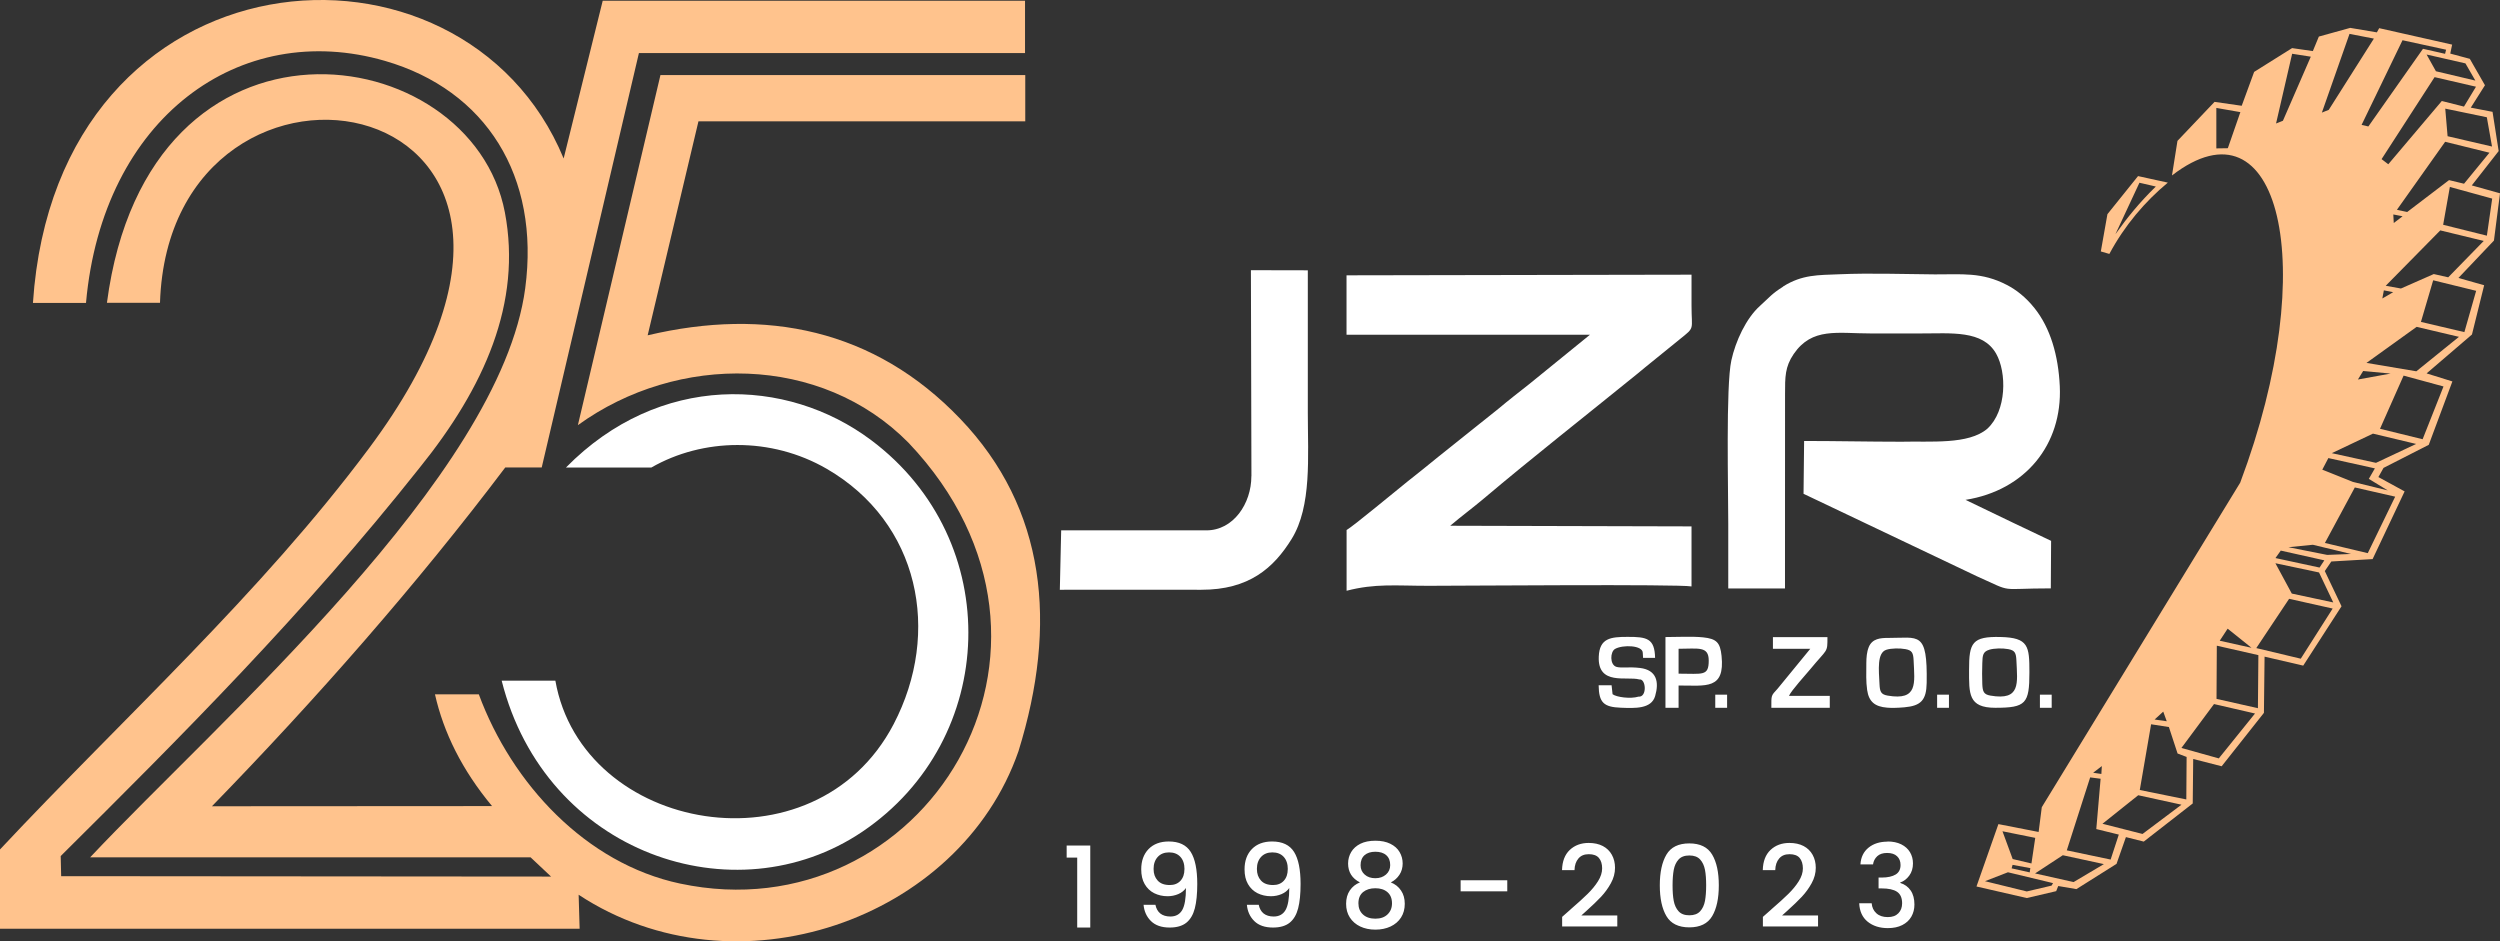
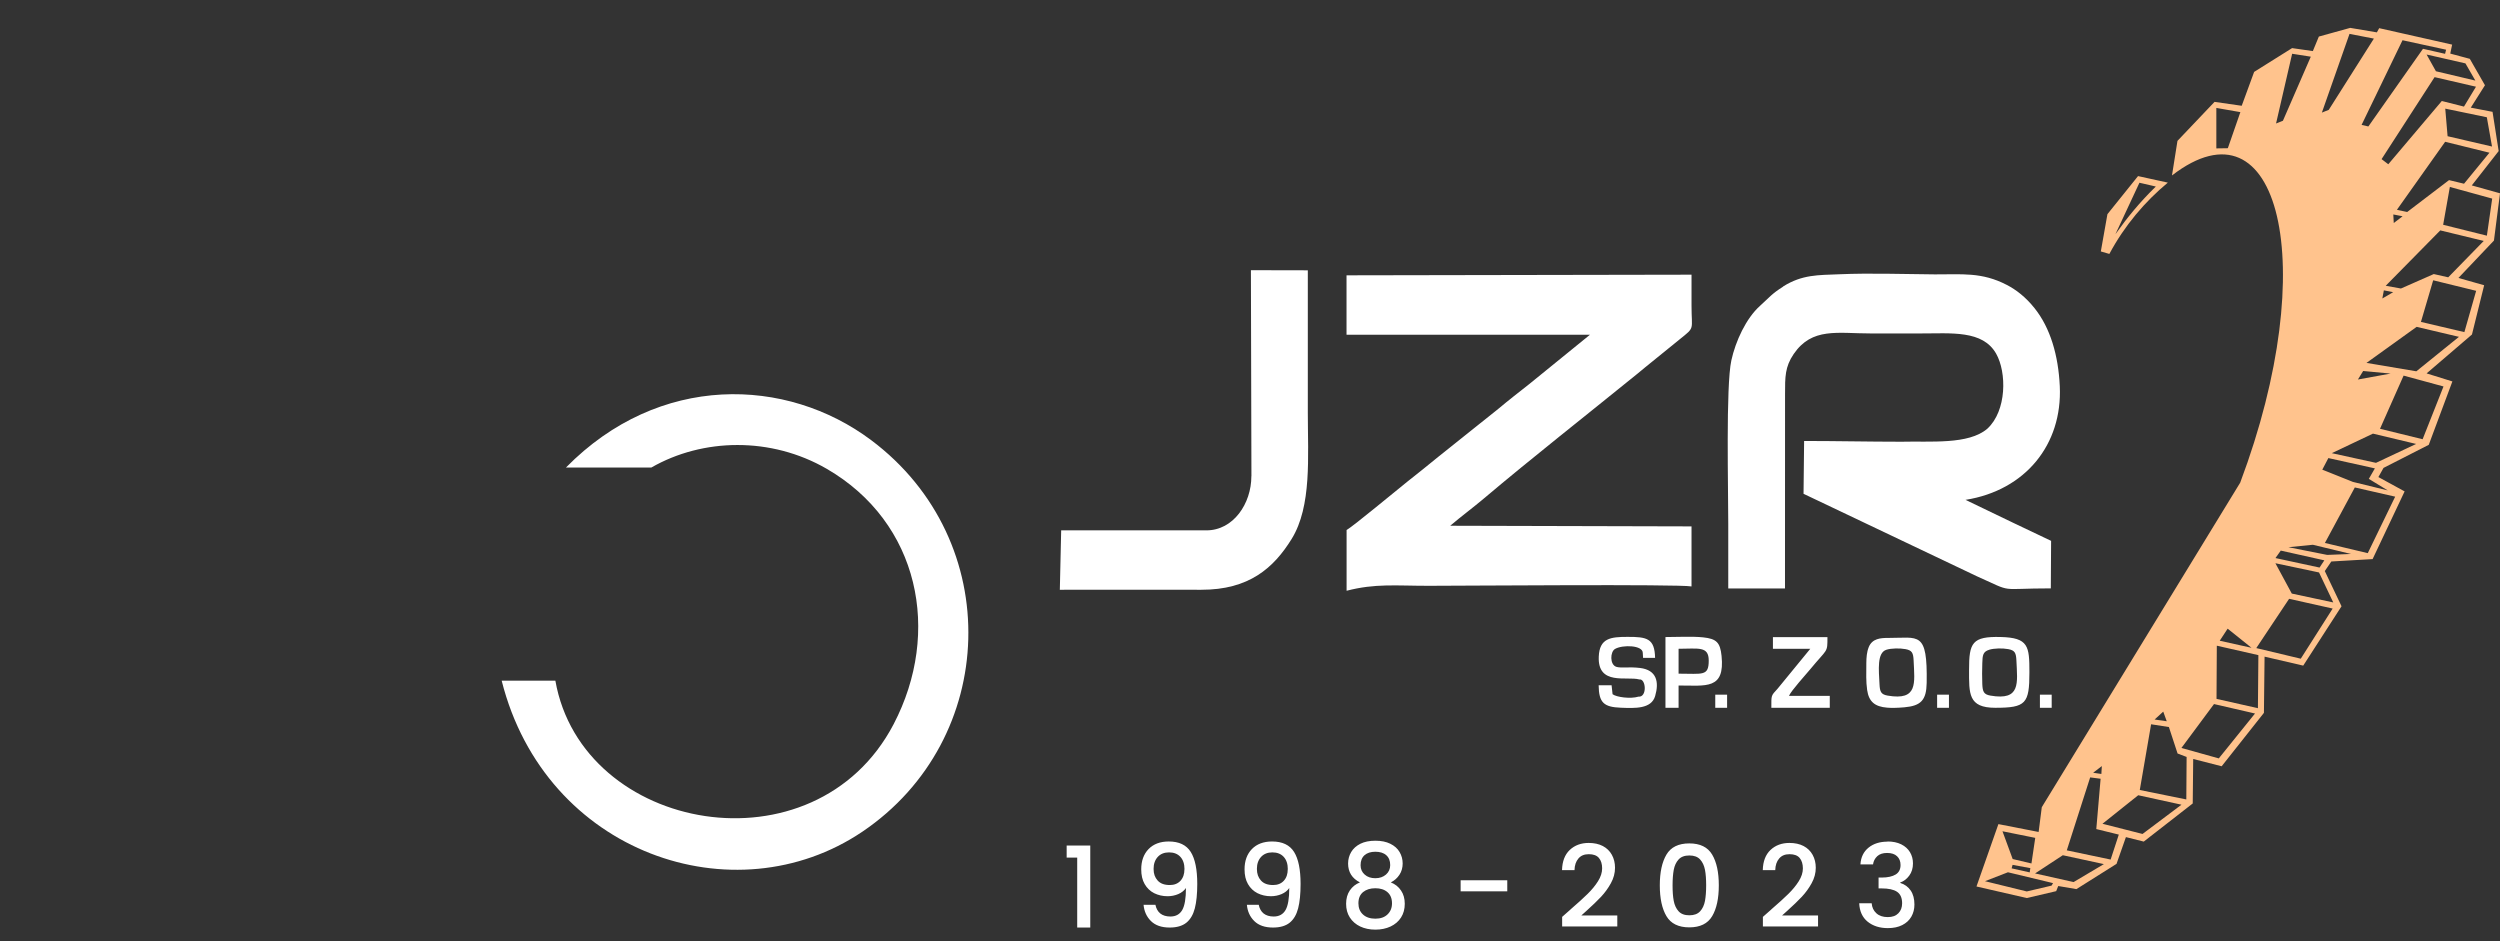
<svg xmlns="http://www.w3.org/2000/svg" id="svg22" viewBox="0 0 428.77 161.44">
  <rect x="0" y="0" width="428.77" height="161.44" fill="#333333" stroke="none" />
  <defs>
    <style>
      .cls-1 {
        fill: #fff;
      }

      .cls-1, .cls-2 {
        fill-rule: evenodd;
      }

      .cls-2 {
        fill: #ffc38d;
      }
    </style>
  </defs>
  <g id="Layer1000">
    <g id="Layer1001">
-       <path id="path4" class="cls-2" d="m99.24,153.43l.17,5.85H0v-13.59c21.12-22.55,44.66-43.81,63.3-68.82C109.94,14.3,29.11.77,27.44,51.93h-9.1C25.42-1.78,80.89,6.43,86.59,36.42c2.95,15.51-3.5,30.04-14.66,43.85-19.74,24.92-40.9,46.07-61.52,66.55l.08,3.45,84.02.07-3.51-3.3H15.46c22.01-23.39,70.32-65.31,74.62-97.6,2.56-19.24-6.74-33.97-24.03-38.99C41.14,3.21,17.59,20.18,14.75,51.95H5.65C9.73-9.55,79.39-14.66,96.67,27.18L103.37.13h72.43v8.97h-66.22l-16.67,71.07h-6.25c-15.17,20.09-32.48,39.78-50.31,58.11l48.04-.03c-5.16-6.2-8.32-12.64-9.79-19.17h7.52c5.67,15.34,18.37,29.03,34.52,32.46,41.56,8.83,72.68-40.29,39.19-75.59-14.99-15.22-39.63-15.4-56.72-3.03l14.16-60.04h62.57v7.93h-56.05l-8.71,36.7c20.26-4.79,38.9-1.05,53.6,14.31,14.74,15.39,16.76,35.22,10,57.01-10.07,29.05-48.54,42.34-75.45,24.62h0v-.02Z" />
      <path id="path6" class="cls-1" d="m97.07,80.18h14.65c8.8-5.05,20.51-5.31,30.08.23,15.87,9.2,19.71,28.01,11.46,43.8-13.5,25.82-53.41,18.66-58.01-7.47h-9.21c7.48,29.7,39.97,40.67,61.85,25.91,23.4-15.79,24.57-49.91,1.51-67.17-14.51-10.86-36.36-11.55-52.33,4.7h0Z" />
      <path id="path8" class="cls-2" d="m408.85,49.8l-.26,1.39,1.86-1.08-1.59-.31h0Zm-3.55,13.83l-.9,1.46,5.6-1.02-4.69-.44h-.01Zm9.17-7.57l-8.6,6.18,8.55,1.44,7.31-5.91-7.25-1.71h0Zm-2.23,8.35l-4.05,9.13,7.31,1.79,3.58-9.05-6.84-1.86h0Zm-5.26,9.96l-7.06,3.35,7.58,1.66,6.89-3.24s-7.41-1.77-7.41-1.77Zm-7.65,4.2l-1.04,1.98,5.25,2.1,5.98,1.46-3.25-1.98,1.04-1.8-7.99-1.77h0Zm25.32-63.7l-7.1-1.64-9.09,14.06,1.15.88,9.18-10.85,3.8.96,2.06-3.41h0Zm-5.27,3.76l.4,4.73,7.62,1.77-.89-5.02-7.13-1.48h0Zm-.02,5.69l-8.27,11.66,1.76.38,7.18-5.47,2.57.62,4.36-5.32-7.59-1.87h-.01Zm.81,7.74l-1.15,6.49,7.5,1.87.91-6.36-7.27-2h0Zm-9.7,4.72l.08,1.47,1.51-1.16-1.59-.31Zm6.84,11.29l-2.1,7.14,7.45,1.75,2.02-7.08s-7.37-1.81-7.37-1.81Zm-13.44,35.53l-5.13,9.52,7.35,1.75,4.7-9.69-6.92-1.58Zm-7.19,9.83l-4.2.42,6.65,1.32,4.08-.16-6.54-1.58h.01Zm-5.51,1l-.91,1.28,7.56,1.63.82-1.24-7.47-1.67Zm-.92,2.17l2.81,5.2,7.11,1.52-2.44-5.14-7.47-1.58h0Zm2.35,6.1l-5.63,8.45,7.63,1.82,5.47-8.6-7.47-1.67Zm-12.4,8.04l-.05,9.12,7.1,1.6.08-9.1-7.13-1.62Zm-.48,10.01l-5.59,7.53,6.41,1.79,6.21-7.7-7.03-1.62Zm-8.7,1.29l-1.49,1.36,2.08.3-.6-1.66h.01Zm-2.09,2.18l-1.94,11.27,7.98,1.62.05-7.29-1.55-.59-1.49-4.54-3.04-.47h-.01Zm-2.21,12.17l-6.13,4.89,6.87,1.75,6.68-5.02-7.41-1.62h0Zm-6.23-5.01l-1.5,1.15,1.41.21.08-1.36h.01Zm-6.69,15.29l-4.77,3.13,6.61,1.48,5.19-3.08-7.03-1.52h0Zm66.81-81.25l-4.43-1.38,7.78-6.67,2.09-8.45-4.41-1.25,6.09-6.41,1.04-8.11-4.84-1.35,4.61-5.89-1.05-6.73-3.73-.72,2.43-3.84-2.6-4.53-3.35-.9.32-1.54-12.51-2.82-.4.72-4.57-.77-5.38,1.49-1.03,2.49-3.56-.51-6.51,4.08-2.13,5.81-4.66-.67-6.36,6.69-.94,5.93c18.3-14.11,25.8,15.15,11.7,52.69l-34.03,55.66-.54,4.25-6.9-1.35-3.76,10.7,8.62,1.98,5.05-1.18.35-.88,3.12.53,6.88-4.33,1.61-4.59,3.06.77,8.4-6.54.08-7.63,4.88,1.25,7.25-9.16.11-9.64,6.63,1.54,6.57-10.18-2.87-6.04,1.12-1.64,7.08-.41,5.49-11.61-4.5-2.46.88-1.57,7.76-3.96,4.04-10.84.02-.03Zm-60.3-22.31l1.13-6.38,5.25-6.53,5.11,1.12c-3.91,3.24-7.41,7.34-10.03,12.23l-1.47-.43h.01Zm2.52-2.98l4.1-8.79,2.81.65c-2.74,2.67-4.92,5.34-6.9,8.14h-.01Zm17.29-14.68v-6.94l4.12.72-2.15,6.19-1.97.03Zm10.24-4.27l2.76-11.96,3.2.5-4.78,10.99-1.18.47h0Zm12.6-15.37l-4.74,13.5,1.18-.47,7.74-12.22s-4.18-.81-4.18-.81Zm16.55,2.71l-7.46-1.62-7.02,14.52,1.16.27,9.37-13.32,3.79.86.17-.7h-.01Zm-1.73,3.7l-1.6-2.87,6.66,1.52,1.7,2.95-6.76-1.6Zm-74.34,130.35l1.75,4.76,3.22.76.65-4.39-5.61-1.13h-.01Zm1.73,5.76l-.16.6,3.1.69.11-.73-3.05-.56h0Zm-.79,1.27l-3.94,1.53,7.17,1.76,4.25-1,.25-.43-7.73-1.86Zm14.1-16.27l-4.01,12.51,7.52,1.58,1.4-4.28-3.86-.95.74-8.63-1.78-.23h0Zm23.58-25.51l-1.36,2.07,5.45,1.21-4.09-3.28h0Zm36.46-68.3l-9.35,9.49,2.61.47,5.63-2.48,2.48.56,6.09-6.24-7.46-1.81h0Z" />
      <path id="path10" class="cls-1" d="m182.94,147.08v-2.06h4.05v14.06h-2.24v-12h-1.81Zm15.22,8.08c.13.66.41,1.16.84,1.51.43.34,1.01.52,1.73.52.92,0,1.6-.37,2.03-1.11s.64-2,.64-3.78c-.31.45-.75.8-1.31,1.04-.56.24-1.18.37-1.84.37-.84,0-1.61-.18-2.3-.52-.69-.35-1.23-.87-1.63-1.56-.4-.69-.59-1.53-.59-2.53,0-1.45.42-2.61,1.26-3.48.84-.86,1.99-1.3,3.46-1.3,1.77,0,3.02.6,3.77,1.79.75,1.19,1.12,3.03,1.12,5.5,0,1.7-.14,3.1-.42,4.18-.28,1.08-.76,1.9-1.45,2.46-.69.55-1.64.83-2.86.83-1.39,0-2.46-.37-3.21-1.11s-1.17-1.67-1.27-2.79h2.04v-.02Zm4.99-6.08c0-.91-.24-1.62-.71-2.13-.47-.51-1.12-.76-1.94-.76s-1.46.26-1.94.78c-.47.52-.71,1.2-.71,2.05s.23,1.47.69,1.99,1.16.78,2.09.78c.78,0,1.39-.25,1.84-.74.45-.5.67-1.15.67-1.97h.01Zm12.73,6.08c.13.66.41,1.16.84,1.51.43.34,1.01.52,1.73.52.92,0,1.6-.37,2.03-1.11s.64-2,.64-3.78c-.31.45-.75.8-1.31,1.04-.56.24-1.18.37-1.84.37-.84,0-1.61-.18-2.3-.52-.69-.35-1.23-.87-1.63-1.56-.4-.69-.59-1.53-.59-2.53,0-1.45.42-2.61,1.26-3.48.84-.86,1.99-1.3,3.46-1.3,1.77,0,3.02.6,3.77,1.79.75,1.19,1.12,3.03,1.12,5.5,0,1.7-.14,3.1-.42,4.18-.28,1.08-.76,1.9-1.45,2.46-.69.55-1.64.83-2.86.83-1.39,0-2.46-.37-3.21-1.11s-1.17-1.67-1.27-2.79h2.04v-.02Zm4.99-6.08c0-.91-.24-1.62-.71-2.13-.47-.51-1.12-.76-1.94-.76s-1.46.26-1.94.78c-.47.52-.71,1.2-.71,2.05s.23,1.47.69,1.99,1.16.78,2.09.78c.78,0,1.39-.25,1.84-.74.45-.5.67-1.15.67-1.97h.01Zm10.34-.99c0-.71.18-1.37.53-1.96.35-.59.88-1.07,1.58-1.42.7-.35,1.56-.52,2.57-.52s1.85.17,2.56.52c.71.35,1.24.82,1.59,1.42.35.59.53,1.25.53,1.96s-.18,1.39-.56,1.95c-.37.56-.86.99-1.47,1.3.74.29,1.32.75,1.75,1.39.43.63.64,1.39.64,2.28s-.21,1.68-.64,2.35c-.43.67-1.03,1.18-1.79,1.54-.77.36-1.64.54-2.61.54s-1.84-.18-2.6-.54c-.76-.36-1.35-.88-1.78-1.54-.43-.67-.64-1.45-.64-2.35s.21-1.66.64-2.3c.43-.63,1.01-1.09,1.73-1.37-1.35-.69-2.03-1.77-2.03-3.25h0Zm2.14.3c0,.66.24,1.2.71,1.61.47.42,1.08.62,1.82.62s1.35-.21,1.83-.63.72-.96.72-1.62c0-.74-.23-1.31-.68-1.7-.45-.4-1.08-.59-1.87-.59s-1.4.2-1.85.59c-.45.4-.68.97-.68,1.72h0Zm-.37,6.54c0,.79.26,1.43.78,1.91.52.48,1.23.72,2.12.72s1.58-.24,2.09-.73c.51-.49.77-1.12.77-1.9,0-.83-.26-1.47-.78-1.92s-1.21-.67-2.08-.67-1.55.22-2.09.65c-.54.44-.81,1.08-.81,1.94h0Zm25.53-3.96v1.9h-8v-1.9h8Zm10.84,5.01c1.25-1.08,2.23-1.97,2.94-2.67s1.31-1.42,1.78-2.17.71-1.48.71-2.21-.18-1.35-.55-1.78c-.37-.44-.95-.65-1.74-.65s-1.36.25-1.78.74-.65,1.16-.67,1.99h-2.14c.04-1.51.48-2.66,1.33-3.46.85-.8,1.93-1.2,3.24-1.2.95,0,1.76.18,2.43.53.68.36,1.19.86,1.55,1.51s.54,1.39.54,2.22c0,.91-.24,1.8-.71,2.65-.47.86-1.04,1.63-1.68,2.32-.65.69-1.48,1.49-2.49,2.4l-.9.81h6.17v1.88h-9.46v-1.64l1.44-1.27h-.01Zm15.32-4.14c0,2.24.38,4.01,1.14,5.29s2.07,1.92,3.92,1.92,3.16-.64,3.92-1.92,1.14-3.04,1.14-5.29-.38-3.99-1.14-5.27-2.07-1.92-3.92-1.92-3.16.64-3.92,1.92-1.14,3.04-1.14,5.27Zm7.95,0c0,1.06-.07,1.95-.2,2.67-.14.73-.41,1.32-.83,1.78-.42.46-1.03.69-1.85.69s-1.43-.23-1.85-.69-.69-1.06-.83-1.78c-.14-.73-.2-1.62-.2-2.67s.07-1.93.2-2.65c.14-.73.41-1.32.83-1.78.42-.46,1.03-.69,1.85-.69s1.43.23,1.85.69.69,1.06.83,1.78c.14.73.2,1.61.2,2.65Zm11.16,4.14c1.25-1.08,2.23-1.97,2.94-2.67s1.31-1.42,1.78-2.17.71-1.48.71-2.21-.19-1.35-.55-1.78c-.37-.44-.95-.65-1.74-.65s-1.36.25-1.78.74-.65,1.16-.67,1.99h-2.14c.04-1.51.48-2.66,1.33-3.46.85-.8,1.93-1.2,3.24-1.2.95,0,1.76.18,2.43.53.68.36,1.19.86,1.55,1.51s.54,1.39.54,2.22c0,.91-.24,1.8-.71,2.65-.47.86-1.04,1.63-1.68,2.32-.65.69-1.48,1.49-2.49,2.4l-.9.81h6.17v1.88h-9.46v-1.64l1.44-1.27h-.01Zm19.94-11.66c.91,0,1.69.16,2.36.49.66.33,1.16.78,1.5,1.35s.51,1.21.51,1.92c0,.82-.21,1.52-.64,2.1-.43.58-.94.97-1.54,1.17v.08c.77.24,1.36.67,1.79,1.3.43.63.64,1.43.64,2.41,0,.78-.18,1.47-.53,2.08s-.87,1.09-1.56,1.44-1.51.52-2.47.52c-1.4,0-2.55-.37-3.46-1.1-.9-.73-1.39-1.79-1.45-3.16h2.14c.05.7.32,1.27.8,1.71.48.44,1.13.66,1.95.66s1.4-.22,1.83-.66.64-1.01.64-1.71c0-.92-.29-1.58-.87-1.97s-1.46-.58-2.66-.58h-.51v-1.86h.53c1.05,0,1.85-.19,2.41-.53.55-.34.83-.88.83-1.62,0-.63-.2-1.14-.6-1.51-.4-.38-.97-.56-1.71-.56s-1.29.19-1.69.56c-.4.38-.64.84-.72,1.4h-2.16c.08-1.23.54-2.18,1.39-2.87s1.94-1.03,3.26-1.03v-.03Z" />
      <path id="path12" class="cls-1" d="m305.82,49.16c-1.96,1.23-2.36,1.85-3.96,3.29-2.41,2.16-4.2,6.08-4.92,9.36-.96,4.39-.52,22.23-.53,28.02v11.1h9.73c.01-11.1.02-22.2.01-33.31,0-2.97-.02-4.69,1.48-6.9,3.16-4.62,7.51-3.53,13.25-3.53h8.38c5.46,0,10.78-.59,13.09,3.46,1.83,3.22,1.84,9.8-1.51,12.88-3.23,2.77-9.74,2.1-14.75,2.23-5.56,0-11.12-.13-16.67-.13l-.1,9.06,29.72,14.14c6.53,2.93,3.42,2.08,12.69,2.08l.05-8.15-6.66-3.17-8.02-3.86c10.28-1.64,16.63-9.49,16.17-19.48-.25-5.32-1.62-9.99-4.31-13.37-1.54-1.94-3.19-3.19-4.75-4-4.35-2.27-7.8-1.79-12.36-1.82-5.41-.04-11-.25-16.4-.02-3.61.15-6.36.03-9.64,2.1h0v.02Z" />
      <path id="path14" class="cls-1" d="m290.11,100.59v-10.31l-41.39-.11c1.95-1.66,3.83-3.03,5.77-4.67,8.24-6.96,17.65-14.35,26.25-21.33.5-.41,1.02-.84,1.49-1.23l5.88-4.77c2.65-2.13,2-1.48,2-5.74v-5.32l-59.17.11v10.19h41.75l-10.41,8.46c-1.72,1.36-3.54,2.76-5.16,4.13l-10.45,8.35c-1.8,1.48-3.46,2.8-5.28,4.24-1.74,1.38-9.31,7.68-10.44,8.31v10.42c4.95-1.28,8.41-.85,14.05-.85s42.79-.31,45.13.11h-.02Z" />
      <path id="path16" class="cls-1" d="m214.62,81.67c0,4.72-3.1,9.29-7.7,9.29h-24.92l-.23,10.19c8.08,0,16.16-.02,24.24,0,8.21.02,12.44-3.74,15.52-8.72,3.47-5.63,2.77-14.14,2.77-21.6v-24.47l-9.76-.02.09,35.32h-.01Z" />
      <path id="path18" class="cls-1" d="m276.57,119.08l-.17-1.55h-2.22c.04,3,.89,3.74,3.82,3.85,2.37.09,5.22.24,5.87-2,.7-2.4.29-4.47-2.6-4.82-1.9-.23-3.26.06-4.05-.19-1.16-.37-1.07-2.59-.23-3.07,1.3-.75,4.78-.66,4.76.69l.05.84h2.06c-.07-3.36-1.42-3.61-4.73-3.6-2.89,0-4.8.21-4.93,3.39-.21,5.02,4.82,3.32,6.95,3.91,1.16-.19,1.39,3.09-.14,2.95-1.36.42-3.78.09-4.43-.41h0Zm64.58-7.64c.87-.27,2.3-.29,3.28-.11,1.14.21,1.34.65,1.4,1.95.17,3.89.77,6.92-4.46,6.02-1.16-.2-1.33-.7-1.39-1.95-.05-1.1-.04-2.52,0-3.62.04-1.35.1-1.95,1.18-2.29h0Zm1.07,9.95c5.24,0,5.84-.72,5.84-6.07,0-4.48-.13-5.96-4.95-6.07-4.86-.12-5.41.98-5.4,5.62,0,4.08-.17,6.52,4.5,6.52h.01Zm-18.7-9.95c.87-.27,2.3-.29,3.28-.11,1.14.21,1.34.65,1.4,1.95.17,3.89.77,6.92-4.46,6.02-1.16-.2-1.33-.7-1.39-1.95-.12-2.43-.46-5.4,1.18-5.91h0Zm-3.02-.44c-.34.84-.4,1.78-.41,2.73-.01,1.74-.07,3.14.14,4.61.29,2,1.31,2.86,3.44,3.03.72.06,1.68.05,2.94-.06,2.84-.25,3.78-1.22,3.83-4.18.15-9-1.35-7.7-6.6-7.72-1.31,0-2.73.09-3.34,1.58h0Zm-32.61.27c3.38,0,5.17-.5,5.17,2.02,0,2.72-1.02,2.25-5.17,2.25v-4.27Zm-2.25,10.12h2.25v-3.82c4.72,0,7.97.75,7.37-5.09-.24-2.29-.86-2.93-3.18-3.17-1.81-.19-4.5-.05-6.44-.05v12.14h0Zm28.19-2.04h-7.01c.41-.94,2.85-3.59,3.66-4.58,2.97-3.61,2.94-2.73,2.94-5.5h-9.35v2h6.41l-5.62,6.86c-1.14,1.23-1.06,1.08-1.06,3.26h10.02v-2.04h.01Zm18.4,2.04h2.03v-2.25h-2.03v2.25Zm-38.05,0h2.03v-2.25h-2.03v2.25Zm55.68,0h2.02v-2.25h-2.02v2.25Z" />
    </g>
  </g>
</svg>